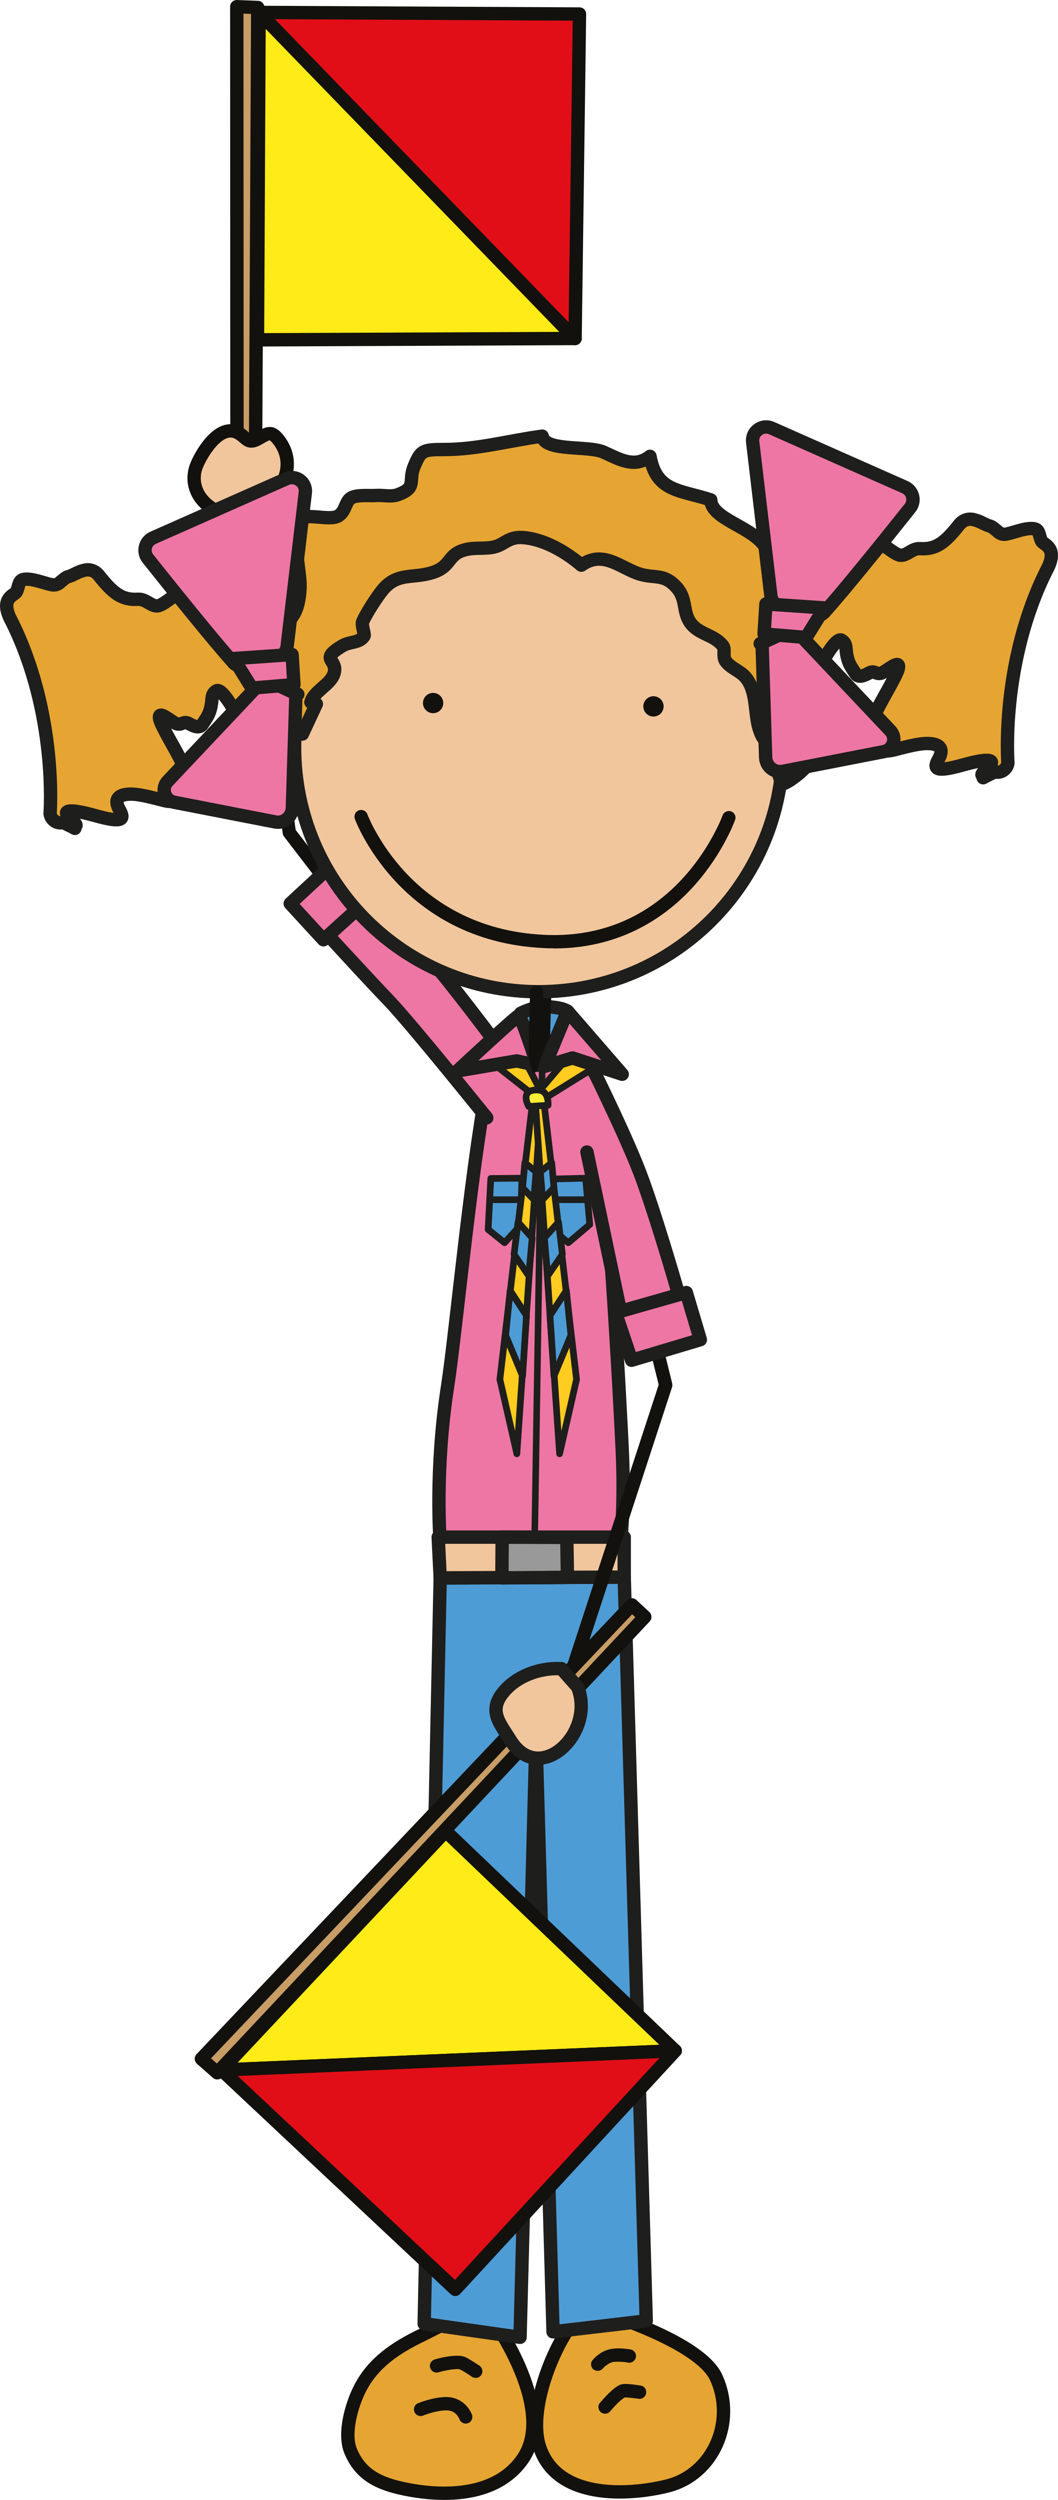
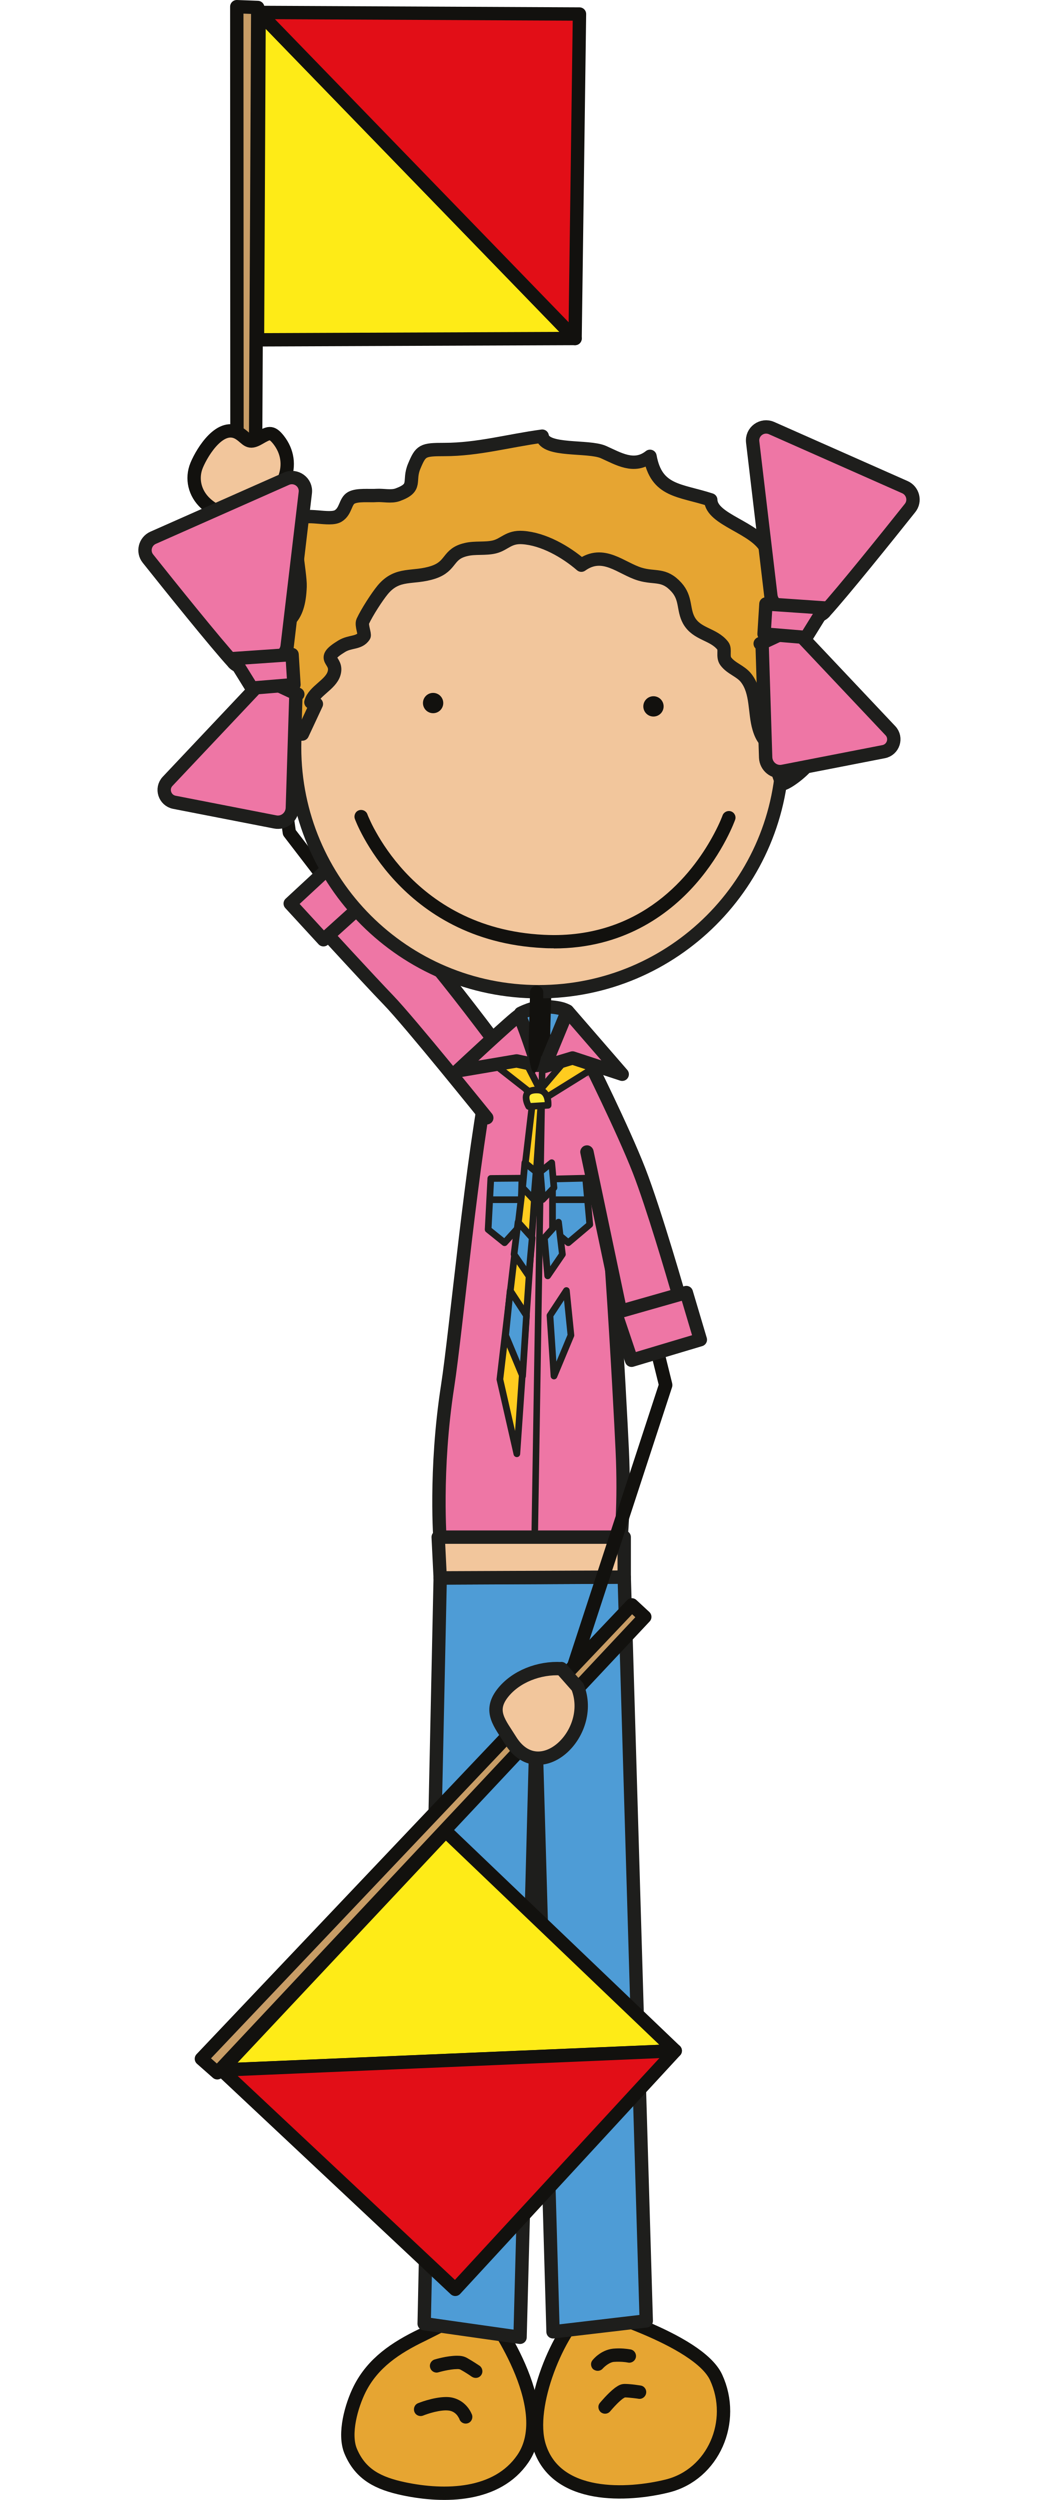
<svg xmlns="http://www.w3.org/2000/svg" xmlns:xlink="http://www.w3.org/1999/xlink" id="Ebene_2" viewBox="0 0 79.22 187.14">
  <defs>
    <style>.cls-1,.cls-2,.cls-3,.cls-4,.cls-5,.cls-6,.cls-7,.cls-8,.cls-9,.cls-10,.cls-11,.cls-12,.cls-13,.cls-14{stroke-linecap:round;stroke-linejoin:round;}.cls-1,.cls-4,.cls-5,.cls-8,.cls-10,.cls-11,.cls-12,.cls-13,.cls-14{stroke:#1e1e1c;}.cls-1,.cls-11{fill:#4e9cd6;}.cls-2{fill:#e20e17;}.cls-2,.cls-3,.cls-6,.cls-7,.cls-9{stroke:#12110e;}.cls-3{fill:#c89d66;}.cls-4{fill:#999;}.cls-5,.cls-6,.cls-12{fill:#e6a532;}.cls-7{fill:#feeb17;}.cls-8,.cls-9{fill:#f2c69c;}.cls-10,.cls-15{fill:#ee76a5;}.cls-16{fill:#12110e;}.cls-17{fill:#1e1e1c;}.cls-11,.cls-13,.cls-14{stroke-width:.5px;}.cls-12{fill-rule:evenodd;}.cls-13{fill:#ffcc1f;}.cls-14{fill:#feec36;}</style>
    <symbol id="Head-Girl" viewBox="0 0 79.22 48.85">
      <path class="cls-8" d="m58.62,24.5c0,10.09-8.18,18.28-18.28,18.28s-18.28-8.18-18.28-18.28S30.25,6.22,40.34,6.22s18.28,8.18,18.28,18.28Z" />
      <path class="cls-16" d="m40.58,47.17c0-.72.03-1.45.05-2.15.02-.72.05-1.46.05-2.19h0c0-.28-.22-.5-.5-.5s-.5.22-.5.5h0c0,.72-.03,1.45-.05,2.16-.02.71-.05,1.46-.05,2.19h0c0,.28.14,1.68.42,1.68s.58-1.4.58-1.68h0Z" />
      <path class="cls-16" d="m33.19,21.17c0,.42-.34.76-.76.76s-.76-.34-.76-.76.34-.76.76-.76.76.34.76.76Z" />
      <path class="cls-16" d="m49.69,21.42c0,.42-.34.76-.76.76s-.76-.34-.76-.76.34-.76.76-.76.76.34.76.76Z" />
      <path class="cls-16" d="m41.46,39.53c-.26,0-.53,0-.79-.02h0c-10.75-.53-14.09-9.62-14.1-9.67h0c-.09-.26.04-.55.3-.64h0c.26-.09.55.04.64.3h0s.04.12.15.35h0c.1.23.26.57.49.97h0c.45.81,1.16,1.9,2.18,3h0c2.05,2.2,5.33,4.45,10.39,4.7h0c.25.01.5.02.75.02h0c7.1,0,10.64-5.03,11.99-7.57h0c.45-.84.64-1.38.64-1.38h0c.09-.26.38-.4.64-.31h0c.26.09.4.38.3.64h0s-.85,2.41-2.96,4.81h0c-2.1,2.39-5.53,4.81-10.6,4.81h-.01Z" />
      <path class="cls-5" d="m22.61,23.49c-.45,0-4.44,1.3-3.16-1.05-.12-.04-.45-.22-.56-.29,2.18-1.49-.22-4.31.14-6.42,2.42-.04,3.35-.8,3.44-3.28.04-1-.71-4.4-.17-4.99.53-.59,2.38.11,3.03-.3.58-.36.51-1.09.97-1.35.46-.26,1.38-.14,1.9-.18.51-.03,1.08.12,1.57-.05,1.51-.55.76-1,1.25-2.15.49-1.17.62-1.24,2.25-1.24,2.52,0,4.8-.66,7.33-1,.2,1.17,3.44.69,4.58,1.19,1.11.49,2.31,1.26,3.49.32.48,2.66,2.22,2.5,4.55,3.26.04,1.52,3.4,2.05,4.19,3.73.51,1.1.05,1.19.19,2.08.26,1.53,1.42,2.26,2.39,3.44-.62.75-.09,1.37,0,2.16.14,1.24-.37,2.15-.55,3.28-.28,1.87,1.73,3.51,1.19,4.89-.19.49-1.5,1.54-2.01,1.68-.5-.75-.42-1.77-.89-2.59-.38-.67-.65-.73-.9-1.58-.35-1.17-.14-2.69-.95-3.74-.42-.55-1.13-.71-1.54-1.27-.26-.36,0-.89-.22-1.16-.71-.9-1.94-.83-2.54-1.9-.45-.82-.18-1.65-.93-2.48-.94-1.04-1.6-.64-2.73-.98-1.41-.42-2.74-1.85-4.39-.67-1.17-1.01-2.84-1.97-4.4-2.07-1.05-.07-1.34.51-2.1.7-.69.17-1.45.03-2.14.2-1.41.33-1.04,1.23-2.44,1.7-1.54.51-2.67-.03-3.79,1.31-.43.52-1.18,1.68-1.5,2.37-.12.27.18.98.1,1.09-.38.57-1.03.37-1.68.77-1.72,1.05-.24.95-.57,2.04-.26.85-1.51,1.31-1.73,2.15.12.1.26.14.41.13l-1.05,2.25Z" />
      <use width="23.37" height="27.26" transform="translate(55.85)" xlink:href="#Zopf" />
      <use width="23.37" height="27.26" transform="translate(23.37 3.79) rotate(-180) scale(1 -1)" xlink:href="#Zopf" />
    </symbol>
    <symbol id="Zopf" viewBox="0 0 23.37 27.26">
-       <path class="cls-12" d="m22.57,11.13c.79-1.56-.21-1.8-.4-2.04-.17-.24-.17-.69-.37-.87-.19-.18-.68-.13-1.19,0-.51.13-.96.3-1.25.32-.26,0-.41-.12-.56-.26-.16-.12-.31-.28-.5-.35-.39-.1-.73-.36-1.13-.46-.39-.13-.83-.08-1.18.33-1.07,1.35-1.73,1.89-2.96,1.81-.58-.03-.95.52-1.44.5-.51-.02-1.8-1.33-2.34-1.36-.76-.05-.46,1.03-.86,1.19-.18.08-.28.27-.31.53-.05.48-.5.46-.64.81-.23.58-.75.75-1.74.51-.32-.08-.59.15-.76.35-.47.55-.05,1.7-.37,2.29-.07.13-.08.33-.14.46-.11.23-.03.65-.17.82-.23-.33-.48-.24-.72-.15-.06-.02-.11-.03-.15-.03-.49.13-.59.52-.84.78-.08.08.18.53.22.77.04.2-.05.25-.05.36,0,.02-.05,0-.08,0l.09,2.51c.17-1.13.42-.68.7-.91.07-.06.15-.15.23-.19.07.04.11.03.11-.01.05.02.1.1.12.26.15,1.01.62.24,1.11-.27.14-.15.02.71.15.53.11-.15.44-1.04.61-1.32.45-.78,1.09-1.75,1.39-1.58.17.1.32.22.35.64.08,1.08.42,1.4.7,1.85.17.3.51.26,1-.02.45-.26.54.14.95,0,.41-.15,1.45-1.14,1.26-.33-.12.52-1.25,2.37-1.56,3.03-1.02,2.15-.57,2.05-.23,2.29.22.13.28.43.44.62.15.2.42.28.98.15.81-.2,1.9-.52,2.63-.49.73.02,1.23.31.76,1.16-.39.7-.35,1.06,1.87.43,1.48-.41,2.25-.45,2.06-.07-.12.24-.76.7-.68.84.02.04.87-.26.94-.25.06.01-.8.4-.85.45-.06.07.25-.87.69-.54s1.09-.01,1.16-.56c0,0-.59-7.53,2.94-14.52Z" />
      <path class="cls-10" d="m5.9,14.34c1.32-1.44,4.8-5.77,6.39-7.77.42-.52.22-1.29-.38-1.56L1.93.59C1.21.27.41.85.51,1.64l1.36,11.49c.05.41.34.75.74.86l2.28.64c.36.1.76,0,1.01-.28Z" />
      <path class="cls-10" d="m1.1,16.73l1.73-.81c.45-.21.98-.11,1.32.25l6.67,7.07c.51.54.22,1.43-.51,1.57l-7.54,1.47c-.65.13-1.26-.36-1.29-1.03l-.27-8.6-.14.07Z" />
      <polygon class="cls-10" points="1.5 13.75 1.36 16 4.51 16.26 5.88 14.05 1.5 13.75" />
    </symbol>
  </defs>
  <g id="Girls">
    <g id="D_4_">
      <path class="cls-6" d="m36.59,173.17c-1.62-.23-3.59.95-4.99,1.63-1.97.95-3.68,2.08-4.67,4.05-.61,1.22-1.22,3.34-.67,4.65.74,1.76,2.09,2.41,3.97,2.81,3.08.65,6.99.57,8.92-2.25,2.66-3.88-2.56-10.89-2.56-10.89Z" />
      <path class="cls-6" d="m43.93,172.71c-2.12,1.75-4.48,7.39-3.55,10.39,1.25,4.04,6.65,3.73,9.59,3,3.45-.86,5.17-4.84,3.65-8.13-1.34-2.9-9.68-5.25-9.68-5.25Z" />
      <path class="cls-16" d="m35.31,177.91s-.37-.27-.85-.53h0s-.02,0-.06-.02h0s-.11-.02-.19-.01h0c-.26,0-.62.06-.9.12h0c-.28.06-.48.12-.48.12h0c-.26.08-.54-.07-.62-.34h0c-.08-.26.07-.54.34-.62h0s.9-.28,1.67-.28h0c.24,0,.48.02.74.16h0c.53.3.94.59.95.59h0c.22.16.28.47.12.7h0c-.1.14-.25.21-.41.21h0c-.1,0-.2-.03-.29-.09h0Z" />
      <path class="cls-16" d="m34.4,181.09s0-.01-.03-.06h0c-.03-.05-.07-.13-.13-.21h0c-.13-.16-.31-.31-.59-.36h0c-.07-.01-.16-.02-.26-.02h0c-.33,0-.78.09-1.12.19h0c-.35.1-.59.2-.59.2h0c-.26.1-.55-.02-.65-.28h0c-.1-.26.02-.55.28-.65h0s1.09-.45,2.08-.46h0c.15,0,.3.01.45.04h0c1.14.25,1.47,1.23,1.5,1.28h0c.09.26-.04.55-.3.64h0c-.05.02-.11.03-.17.03h0c-.21,0-.4-.13-.47-.33h0Z" />
      <path class="cls-16" d="m44.44,177.38c-.21-.17-.25-.49-.07-.7h0s.57-.75,1.53-.86h0c.15-.01.29-.02.42-.02h0c.52,0,.88.08.91.08h0c.27.06.44.33.38.6h0c-.06.27-.33.44-.6.38h0s-.27-.06-.69-.06h0c-.11,0-.22,0-.34.01h0c-.29.01-.64.29-.78.43h0s-.06.06-.06.06h0c-.1.12-.24.18-.39.18h0c-.11,0-.22-.04-.32-.11h0Z" />
      <path class="cls-16" d="m44.99,180.58c-.21-.18-.25-.49-.07-.7h0s.58-.71,1.13-1.13h0c.2-.13.38-.28.71-.29h0c.52,0,1.19.12,1.21.12h0c.27.04.46.3.41.58h0c-.05.27-.3.46-.58.41h0s-.17-.03-.38-.05h0c-.2-.02-.44-.05-.63-.05h0s0,0,0,0h0s-.08.05-.15.09h0c-.12.09-.28.23-.42.37h0c-.29.29-.53.58-.53.58h0c-.1.12-.24.18-.39.18h0c-.11,0-.22-.04-.31-.11h0Z" />
      <polygon class="cls-1" points="32.96 118.13 31.76 173.95 38.94 174.97 40.13 130.06 41.41 174.56 48.39 173.74 46.74 118.06 32.96 118.13" />
      <polygon class="cls-7" points="43.06 25.34 19.28 25.44 19.4 .93 43.06 25.34" />
      <polygon class="cls-3" points="17.73 .5 17.75 47.33 19.07 47.34 19.3 .56 17.73 .5" />
      <polygon class="cls-2" points="19.4 .93 43.39 1.05 43.06 25.34 19.4 .93" />
      <path class="cls-16" d="m37.78,84.14l-16.51-21.51c-.05-.07-.09-.15-.1-.24h0l-3.32-23.93c-.04-.27.15-.53.43-.56h0c.27-.04.53.15.56.43h0l3.3,23.8,16.43,21.41h0c.17.22.13.53-.09.7h0c-.09.07-.2.1-.3.1h0c-.15,0-.3-.07-.4-.2h0Z" />
      <path class="cls-10" d="m38.92,77.32l-2.17,2.54c-1.38,6.44-2.6,19.82-3.23,23.88-.99,6.36-.56,11.71-.56,11.71h13.51s.32-2.76.12-6.93c-.15-3.25-1.13-22.03-2.29-29.55l-2.2-2.05-1.51,2.8-1.67-2.4Z" />
      <polygon class="cls-8" points="32.81 115.07 32.96 118.12 46.74 118.06 46.74 115.07 32.81 115.07" />
-       <polygon class="cls-4" points="37.6 115.07 37.58 118.12 42.49 118.08 42.44 115.09 37.6 115.07" />
      <path class="cls-15" d="m39.85,81.76s-6.97-9.63-10.02-12.63c-3.05-3-4.1-4.25-4.1-4.25l-3.05,3.08s4.81,5.27,6.39,6.9c1.58,1.63,7.38,8.83,7.38,8.83l3.41-1.92Z" />
      <path class="cls-17" d="m36.06,83.99s-1.45-1.8-3.09-3.8h0c-1.64-2-3.49-4.21-4.25-4.99h0c-1.59-1.64-6.4-6.91-6.4-6.91h0c-.18-.2-.17-.5.01-.69h0l3.05-3.08c.1-.1.24-.15.38-.15h0c.14,0,.27.07.36.18h0s.25.3.89.98h0c.64.68,1.66,1.74,3.18,3.24h0c3.12,3.08,10.06,12.68,10.07,12.7h0c.16.22.11.54-.11.7h0c-.22.16-.54.11-.7-.11h0s-1.74-2.4-3.86-5.18h0c-2.11-2.78-4.62-5.94-6.11-7.39h0c-2.09-2.05-3.24-3.29-3.77-3.88h0l-2.34,2.36c1.1,1.21,4.74,5.17,6.06,6.54h0c1.62,1.68,7.4,8.85,7.41,8.86h0c.17.22.14.53-.08.7h0c-.09.07-.2.11-.31.11h0c-.15,0-.29-.06-.39-.19h0Z" />
      <polygon class="cls-10" points="28.32 66.65 25.67 63.99 21.73 67.64 24.22 70.35 28.32 66.65" />
      <path class="cls-1" d="m38.98,75.86s1-.53,1.88-.5c1.3.04,1.63.34,1.63.34l-.04,2.34-3.51-.25.04-1.92Z" />
      <path class="cls-16" d="m41.2,77.66c0-.72.03-1.45.05-2.15.02-.72.05-1.46.05-2.19h0c0-.28-.22-.5-.5-.5s-.5.22-.5.5h0c0,.72-.03,1.45-.05,2.16-.03.71-.05,1.46-.05,2.19h0c0,.28.2,1.69.48,1.69s.52-1.41.52-1.69h0Z" />
      <path class="cls-17" d="m40.05,114.77c-.14,0-.25-.12-.25-.25h0l.55-34.35c0-.14.12-.25.25-.25h0c.14,0,.25.12.24.25h0l-.55,34.35c0,.14-.11.25-.25.25h0Z" />
      <polygon class="cls-11" points="41.37 88.26 43.85 88.2 44.16 91.67 42.55 93.03 41.37 92.04 41.37 88.26" />
      <path class="cls-17" d="m41.68,90.06c-.14,0-.25-.11-.25-.25h0c0-.14.11-.25.25-.25h2.17c.14,0,.25.11.25.25h0c0,.14-.11.25-.25.25h-2.17Z" />
      <polygon class="cls-11" points="36.75 88.22 39.08 88.2 38.98 91.71 37.78 93.03 36.55 92.04 36.75 88.22" />
      <path class="cls-17" d="m36.67,89.81c0-.14.11-.25.25-.25h1.93c.14,0,.25.11.25.25h0c0,.14-.11.25-.25.25h-1.94c-.14,0-.25-.11-.25-.25h0Z" />
      <path class="cls-16" d="m41.96,127.77c-.26-.09-.41-.37-.32-.63h0l7.68-23.48-5.04-20.38c-.07-.27.1-.54.37-.61h0c.27-.07.54.1.61.36h0l5.07,20.52c.02.09.02.19,0,.27h0l-7.72,23.61c-.07.21-.27.35-.48.35h0c-.05,0-.1,0-.15-.02h0Z" />
      <polygon class="cls-7" points="50.56 153.52 33.37 137.08 16.59 154.96 50.56 153.52" />
      <polygon class="cls-3" points="15.08 154.12 47.31 120.14 48.28 121.04 16.27 155.17 15.08 154.12" />
      <polygon class="cls-2" points="16.59 154.96 34.09 171.38 50.56 153.52 16.59 154.96" />
      <path class="cls-8" d="m42.03,124.92c-1.64-.1-3.43.57-4.42,1.86-1.03,1.35-.16,2.25.6,3.48,2.16,3.51,6.42-.5,5.04-3.97l-1.22-1.38Z" />
      <path class="cls-15" d="m44.04,79.32s2.6,5.19,3.81,8.31c1.21,3.12,3.12,9.78,3.12,9.78l-4.33,1.56-2.68-12.73.09-6.92Z" />
      <path class="cls-17" d="m46.39,99.4c-.12-.07-.21-.19-.25-.33h0l-2.68-12.73c-.06-.27.12-.54.39-.59h0c.27-.06.53.12.59.39h0l2.56,12.16,3.35-1.21c-.45-1.55-1.96-6.7-2.97-9.29h0c-1.2-3.07-3.79-8.26-3.79-8.27h0c-.12-.25-.03-.55.22-.67h0c.25-.12.55-.02.67.22h0s2.6,5.2,3.83,8.35h0c1.23,3.16,3.13,9.82,3.13,9.83h0c.07.25-.06.52-.31.61h0l-4.33,1.56c-.05.02-.11.03-.17.03h0c-.08,0-.17-.02-.24-.06h0Z" />
      <polygon class="cls-10" points="46.09 98.27 47.29 101.83 52.44 100.29 51.39 96.76 46.09 98.27" />
      <path class="cls-9" d="m20.48,37.22c.41-.26.62-.92.8-1.35.41-1.02.26-2.07-.42-2.94-.54-.68-.75-.53-1.47-.12-.79.46-.85.06-1.43-.33-1.4-.94-2.79,1.29-3.23,2.34-.42,1.01-.15,2.12.67,2.87,2.29,2.11,5.08-.49,5.08-.49Z" />
      <polygon class="cls-13" points="37.36 79.95 40.5 82.41 44.84 79.71 43.28 78.27 40.44 81.6 38.96 78.71 37.18 79.82 37.36 79.95" />
      <polygon class="cls-13" points="39.96 81.78 37.43 103.26 38.7 108.83 40.5 82.71 39.96 81.78" />
      <polygon class="cls-11" points="39.3 87.04 40.14 87.72 39.97 89.8 39.13 88.91 39.3 87.04" />
      <polygon class="cls-11" points="38.79 91.49 38.49 93.9 39.59 95.51 39.85 92.67 38.79 91.49" />
      <polygon class="cls-11" points="38.2 96.61 37.86 99.96 39.13 103.01 39.42 98.48 38.2 96.61" />
-       <polygon class="cls-13" points="40.64 81.78 43.17 103.26 41.9 108.83 40.1 82.71 40.64 81.78" />
      <polygon class="cls-11" points="41.31 87.04 40.46 87.72 40.63 89.8 41.48 88.91 41.31 87.04" />
      <polygon class="cls-11" points="41.82 91.49 42.11 93.9 41.01 95.51 40.76 92.67 41.82 91.49" />
      <polygon class="cls-11" points="42.41 96.61 42.75 99.96 41.48 103.01 41.18 98.48 42.41 96.61" />
      <path class="cls-14" d="m40.31,81.6c.82.05.73,1.14.73,1.14l-1.45.09s-.77-1.32.73-1.23Z" />
      <path class="cls-10" d="m40.23,79.75s-1.21-3.72-1.38-3.72-4.6,4.14-4.6,4.14l4.43-.75,1.55.33Z" />
      <polygon class="cls-10" points="40.78 79.83 42.49 75.69 46.59 80.42 42.87 79.2 40.78 79.83" />
      <use width="79.22" height="48.85" transform="translate(0 31.46)" xlink:href="#Head-Girl" />
    </g>
  </g>
</svg>